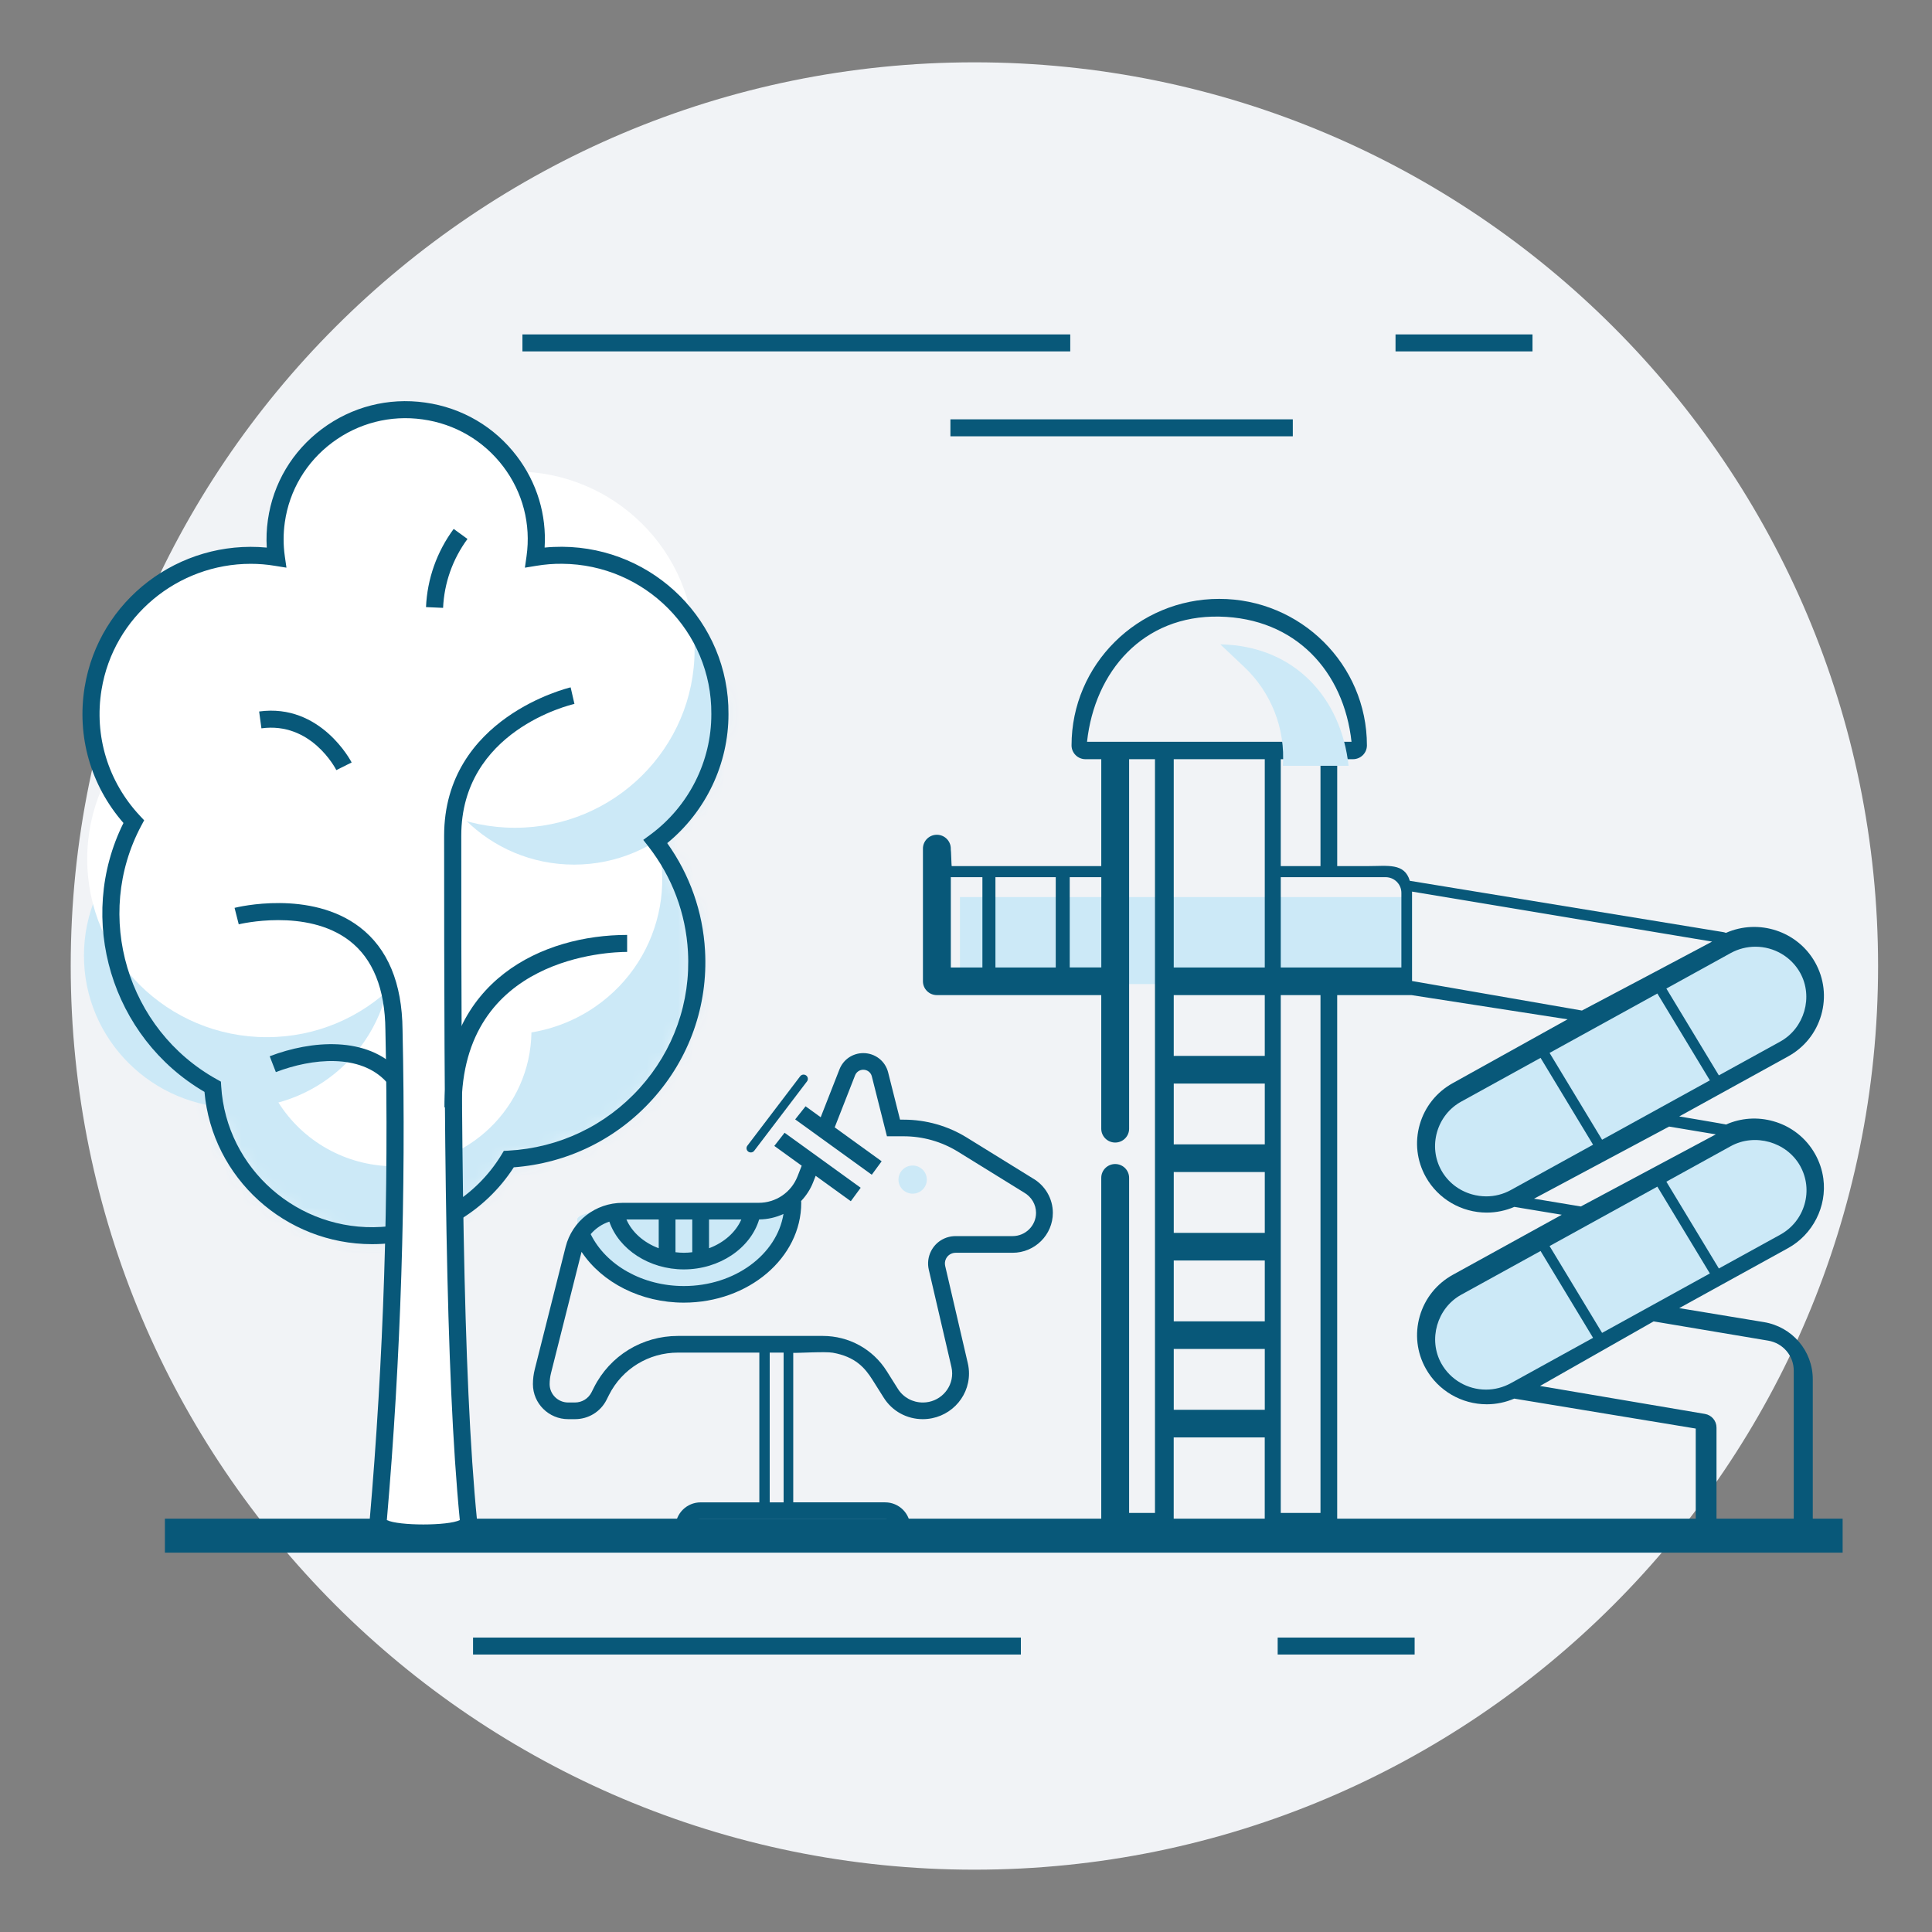
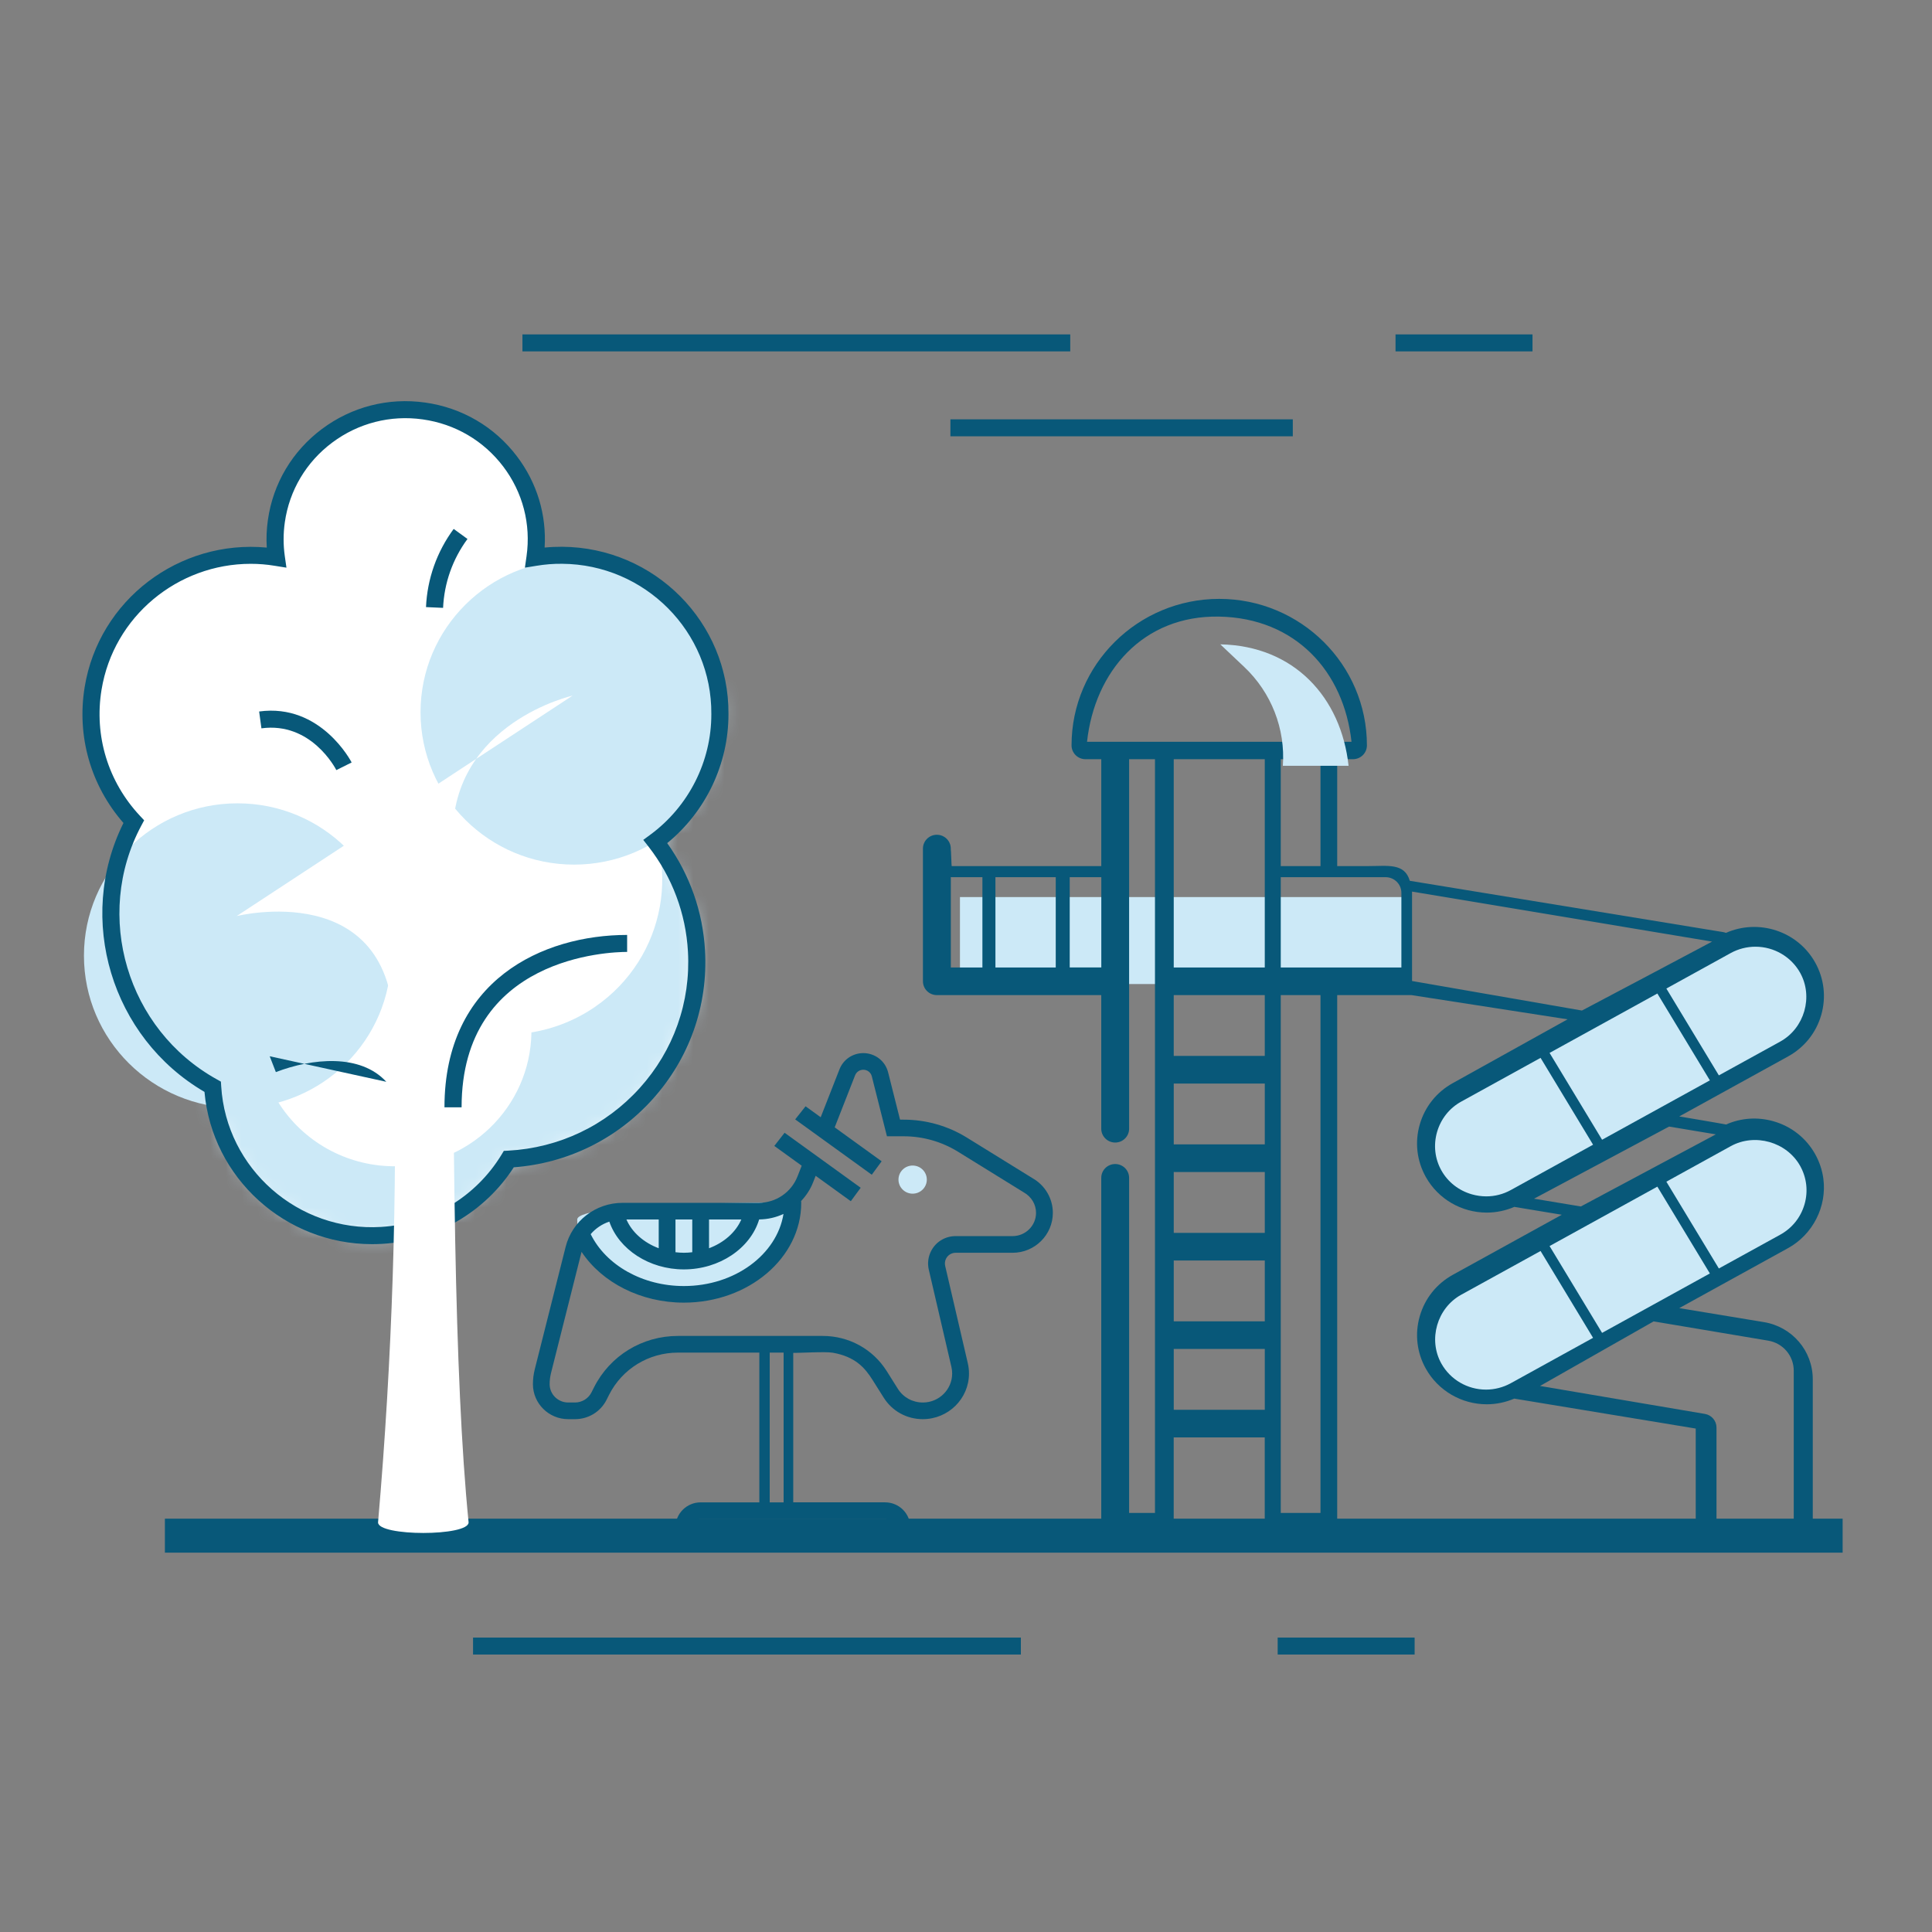
<svg xmlns="http://www.w3.org/2000/svg" width="124" height="124" viewBox="0 0 124 124" fill="none">
  <rect x="0" y="0" width="124" height="124" fill="#808080" stroke="none" />
  <g clip-path="url(#clip0)">
-     <path d="M62.539 120C94.572 120 120.539 94.032 120.539 62C120.539 29.968 94.572 4 62.539 4C30.507 4 4.539 29.968 4.539 62C4.539 94.032 30.507 120 62.539 120Z" fill="#F1F3F6" />
    <path d="M118.264 97.472H10.583V99.653H118.264V97.472Z" fill="#085879" />
    <path d="M65.522 105.103H30.361V106.192H65.522V105.103Z" fill="#085879" />
    <path d="M90.794 105.103H82.004V106.192H90.794V105.103Z" fill="#085879" />
    <path d="M89.981 57.576H61.612V63.158H89.981V57.576Z" fill="#CCE9F7" />
    <path d="M113.82 71.964C112.801 71.675 111.736 71.751 110.78 72.174C110.719 72.15 107.777 71.655 107.777 71.655L114.763 67.804C115.808 67.229 116.563 66.284 116.891 65.145C117.218 64.006 117.079 62.808 116.5 61.773C115.367 59.751 112.866 58.95 110.774 59.875C110.715 59.851 110.653 59.833 110.587 59.822L90.484 56.532C90.146 55.373 89.067 55.588 87.792 55.588H85.825V48.727H86.838C87.332 48.727 87.732 48.33 87.732 47.84C87.732 42.655 83.481 38.437 78.253 38.437C73.027 38.437 68.774 42.654 68.774 47.84C68.774 48.33 69.175 48.727 69.668 48.727H70.682V55.588H61.084C61.064 55.588 61.044 54.526 61.024 54.527V54.464C61.024 53.975 60.623 53.577 60.13 53.577C59.636 53.577 59.236 53.975 59.236 54.464V62.981C59.236 63.47 59.636 63.868 60.13 63.868H70.681V72.444C70.681 72.933 71.082 73.331 71.575 73.331C72.069 73.331 72.469 72.933 72.469 72.444V48.728H74.129V97.104H72.469V75.597C72.469 75.107 72.069 74.71 71.575 74.71C71.082 74.71 70.681 75.107 70.681 75.597V97.992C70.681 98.482 71.082 98.879 71.575 98.879H74.437C74.93 98.879 75.331 98.482 75.331 97.992V92.253C75.351 92.254 75.371 92.257 75.391 92.257H81.174V97.993C81.174 98.483 81.574 98.88 82.068 98.88H84.929C85.423 98.88 85.824 98.483 85.824 97.993V63.868H90.593L100.61 65.422L93.25 69.513C92.206 70.088 91.451 71.033 91.123 72.172C90.795 73.311 90.934 74.509 91.514 75.544C92.302 76.952 93.801 77.827 95.425 77.827C96.032 77.827 96.635 77.7 97.194 77.461L100.238 77.965L93.251 81.816C92.207 82.391 91.452 83.336 91.124 84.475C90.796 85.614 90.934 86.812 91.515 87.847C92.303 89.254 93.802 90.13 95.426 90.13C96.031 90.13 96.632 90.004 97.188 89.766L108.836 91.688V97.993C108.836 98.483 109.236 98.88 109.73 98.88C110.223 98.88 110.169 98.483 110.169 97.993V91.624C110.169 91.19 109.854 90.82 109.422 90.748L98.841 88.954L106.134 84.81C106.162 84.817 113.482 86.045 113.482 86.045C114.435 86.203 115.126 87.013 115.126 87.971V97.993C115.126 98.483 114.961 98.88 115.454 98.88C115.948 98.88 116.348 98.483 116.348 97.993V88.531C116.348 86.701 115.029 85.156 113.21 84.856L107.777 83.958L114.763 80.107C116.352 79.231 117.267 77.434 117.026 75.643C116.952 75.093 116.772 74.561 116.501 74.076C115.921 73.038 114.968 72.289 113.82 71.964ZM67.76 56.299V62.095H63.889V56.299H67.76ZM61.026 56.295C61.046 56.297 61.066 56.299 61.086 56.299H63.053V62.095H61.026V56.295ZM68.657 62.094V56.298H70.684V62.094H68.657ZM89.944 57.304V62.095H82.202V56.299H88.93C89.489 56.299 89.944 56.749 89.944 57.304ZM75.334 69.542C75.354 69.543 75.374 69.546 75.394 69.546H81.177V73.449H75.394C75.374 73.449 75.354 73.451 75.334 73.452V69.542ZM75.334 75.22C75.354 75.221 75.374 75.223 75.394 75.223H81.177V79.127H75.394C75.374 79.127 75.354 79.129 75.334 79.13V75.22ZM81.176 67.771H75.393C75.373 67.771 75.353 67.774 75.333 67.775V63.869H81.176V67.771ZM75.334 80.898C75.354 80.899 75.374 80.901 75.394 80.901H81.177V84.805H75.394C75.374 84.805 75.354 84.807 75.334 84.808V80.898ZM84.752 55.589H82.202V48.728H84.752V55.589ZM78.256 39.575C83.147 39.669 86.25 43.092 86.743 47.61H69.768C70.261 43.092 73.364 39.48 78.256 39.575ZM81.176 48.728V55.412V62.095H75.333V48.728H81.176ZM75.394 90.481C75.374 90.481 75.354 90.483 75.334 90.484V86.576C75.354 86.577 75.374 86.579 75.394 86.579H81.177V90.482H75.394V90.481ZM84.752 97.104H82.202V63.868H84.752V97.104ZM90.628 62.963V57.224L109.887 60.434C109.887 60.434 101.547 64.862 101.532 64.859L90.628 62.963ZM98.458 76.935L107.126 72.306C107.153 72.313 110.125 72.806 110.125 72.806L101.462 77.434C101.453 77.431 98.458 76.935 98.458 76.935Z" fill="#085879" />
    <path d="M37.048 78.27C37.013 80.97 40.403 82.892 43.709 82.892C47.455 82.892 50.492 80.338 50.492 77.186C50.492 77.186 37.064 77.124 37.048 78.27Z" fill="#CCE9F7" />
    <path d="M34.204 88.838C34.204 90.077 35.22 91.085 36.468 91.085H36.904C37.767 91.085 38.544 90.609 38.93 89.844L39.088 89.528C39.933 87.854 41.63 86.813 43.518 86.813H48.736V96.425H44.968C44.078 96.425 43.353 97.144 43.353 98.028V99.357H44.429V98.026C44.429 97.732 44.67 97.492 44.968 97.492H56.81C57.107 97.492 57.349 97.731 57.349 98.026V99.356H58.425V98.026C58.425 97.144 57.701 96.424 56.81 96.424H50.912V86.828C51.216 86.846 52.97 86.734 53.454 86.821C54.903 87.079 55.516 87.795 56.004 88.57L56.721 89.708C57.263 90.57 58.2 91.085 59.225 91.085C60.866 91.085 62.192 89.769 62.192 88.154C62.192 87.93 62.167 87.709 62.116 87.493L60.663 81.247C60.627 81.092 60.646 80.927 60.718 80.786C60.835 80.551 61.074 80.406 61.337 80.406H64.992C66.416 80.406 67.574 79.257 67.574 77.844C67.574 76.928 67.076 76.076 66.273 75.621L62.053 73.012C60.836 72.26 59.435 71.862 58.001 71.862H57.767L57.001 68.824C56.819 68.098 56.164 67.591 55.41 67.591C54.729 67.591 54.129 67.998 53.881 68.628L52.674 71.707L51.703 71.004L51.037 71.845L55.952 75.397L56.586 74.534L53.573 72.356L54.882 69.015C54.968 68.799 55.174 68.658 55.409 68.658C55.668 68.658 55.894 68.832 55.955 69.081L56.926 72.929H57.999C59.231 72.929 60.435 73.271 61.482 73.917L65.719 76.536C66.204 76.812 66.495 77.308 66.495 77.842C66.495 78.666 65.82 79.336 64.99 79.336H61.335C60.66 79.336 60.053 79.707 59.753 80.308C59.57 80.671 59.519 81.09 59.611 81.486L61.064 87.734C61.096 87.871 61.112 88.011 61.112 88.153C61.112 89.18 60.27 90.016 59.234 90.016C58.57 90.016 57.975 89.688 57.629 89.14L56.913 88.002C56.022 86.588 54.486 85.743 52.806 85.743H43.514C41.216 85.743 39.15 87.009 38.122 89.049L37.964 89.364C37.761 89.765 37.354 90.015 36.901 90.015H36.465C35.81 90.015 35.277 89.486 35.277 88.836C35.277 88.599 35.307 88.361 35.364 88.131L37.326 80.346C38.646 82.332 41.142 83.606 43.89 83.606C48.045 83.606 51.425 80.733 51.425 77.199C51.425 77.161 51.419 77.123 51.418 77.084C51.74 76.742 52.008 76.343 52.187 75.884L52.351 75.466L54.607 77.096L55.241 76.233L50.357 72.703L49.697 73.548L51.455 74.818L51.188 75.499C50.783 76.533 49.798 77.201 48.68 77.201H39.956C38.224 77.201 36.72 78.366 36.302 80.033L34.325 87.875C34.245 88.189 34.204 88.513 34.204 88.838ZM42.278 80.115C41.323 79.757 40.563 79.094 40.206 78.269H42.278V80.115ZM44.431 80.371C44.254 80.392 44.075 80.405 43.893 80.405C43.711 80.405 43.531 80.391 43.354 80.371V78.269H44.431V80.371ZM47.58 78.269C47.221 79.094 46.463 79.757 45.507 80.115V78.269H47.58ZM37.911 79.21C38.229 78.841 38.64 78.561 39.108 78.407C39.724 80.19 41.667 81.473 43.892 81.473C46.175 81.473 48.164 80.121 48.724 78.266C49.278 78.26 49.808 78.137 50.286 77.913C49.863 80.521 47.161 82.541 43.892 82.541C41.254 82.542 38.897 81.213 37.911 79.21ZM49.402 86.813H50.294V96.425H49.402V86.813Z" fill="#085879" />
    <path d="M58.575 76.612C59.078 76.612 59.485 76.208 59.485 75.71C59.485 75.211 59.078 74.807 58.575 74.807C58.073 74.807 57.666 75.211 57.666 75.71C57.666 76.208 58.073 76.612 58.575 76.612Z" fill="#CCE9F7" />
-     <path d="M48.189 73.967C48.271 73.967 48.354 73.93 48.407 73.859L51.794 69.407C51.887 69.286 51.862 69.116 51.74 69.025C51.62 68.935 51.448 68.957 51.356 69.079L47.969 73.531C47.877 73.652 47.901 73.822 48.023 73.912C48.073 73.95 48.131 73.967 48.189 73.967Z" fill="#085879" />
    <path d="M46.207 45.825C46.247 40.238 41.714 35.678 36.082 35.638C35.498 35.634 34.915 35.68 34.34 35.775C34.988 31.227 31.796 27.019 27.211 26.377C22.626 25.734 18.385 28.9 17.738 33.449C17.627 34.221 17.627 35.004 17.738 35.775C12.149 34.875 6.883 38.64 5.976 44.184C5.469 47.282 6.432 50.437 8.584 52.736C5.331 58.831 7.58 66.388 13.65 69.752C13.991 75.358 18.849 79.628 24.501 79.29C27.866 79.088 30.916 77.258 32.658 74.395C39.699 74.01 45.092 68.035 44.703 61.05C44.561 58.492 43.641 56.039 42.064 54.011C44.678 52.09 46.215 49.052 46.207 45.825Z" fill="white" />
    <mask id="mask0" mask-type="alpha" maskUnits="userSpaceOnUse" x="5" y="26" width="42" height="54">
      <path d="M46.207 45.825C46.247 40.239 41.714 35.678 36.082 35.639C35.498 35.634 34.915 35.68 34.34 35.776C34.988 31.227 31.796 27.019 27.211 26.377C22.626 25.734 18.385 28.901 17.738 33.449C17.627 34.221 17.627 35.005 17.738 35.776C12.149 34.875 6.883 38.641 5.976 44.185C5.469 47.282 6.432 50.438 8.584 52.736C5.331 58.831 7.58 66.389 13.65 69.752C13.991 75.359 18.849 79.629 24.501 79.29C27.866 79.089 30.916 77.259 32.658 74.396C39.699 74.01 45.092 68.036 44.703 61.05C44.561 58.493 43.641 56.04 42.064 54.011C44.678 52.09 46.215 49.052 46.207 45.825Z" fill="#CCE9F7" />
    </mask>
    <g mask="url(#mask0)">
      <path d="M50.569 42.478C49.15 42.48 47.737 42.697 46.383 43.121C45.909 46.453 43.773 49.322 40.703 50.752C43.871 55.26 42.756 61.463 38.212 64.607C36.986 65.455 35.584 66.021 34.109 66.263C34.038 71.079 30.043 74.924 25.189 74.853C22.199 74.809 19.438 73.261 17.858 70.744H17.353C15.251 70.741 13.22 69.99 11.628 68.629C8.298 75.558 11.26 83.852 18.244 87.156C25.228 90.46 33.588 87.522 36.919 80.593C36.966 80.497 37.011 80.401 37.055 80.303C44.158 83.346 52.403 80.1 55.47 73.053C56.04 71.743 56.403 70.354 56.547 68.935C63.545 65.672 66.551 57.401 63.262 50.459C60.95 45.58 56.003 42.469 50.569 42.478Z" fill="#CCE9F7" />
    </g>
    <path d="M15.244 71.113C20.687 71.113 25.099 66.736 25.099 61.336C25.099 55.936 20.687 51.559 15.244 51.559C9.801 51.559 5.388 55.936 5.388 61.336C5.388 66.736 9.801 71.113 15.244 71.113Z" fill="#CCE9F7" />
    <path d="M36.846 55.493C42.289 55.493 46.702 51.115 46.702 45.716C46.702 40.316 42.289 35.938 36.846 35.938C31.403 35.938 26.991 40.316 26.991 45.716C26.991 51.115 31.403 55.493 36.846 55.493Z" fill="#CCE9F7" />
-     <path d="M17.123 66.568C23.489 66.568 28.649 61.449 28.649 55.133C28.649 48.819 23.489 43.699 17.123 43.699C10.758 43.699 5.597 48.819 5.597 55.133C5.597 61.449 10.758 66.568 17.123 66.568Z" fill="white" />
-     <path d="M33.055 53.128C39.421 53.128 44.581 48.009 44.581 41.694C44.581 35.379 39.421 30.26 33.055 30.26C26.689 30.26 21.529 35.379 21.529 41.694C21.529 48.009 26.689 53.128 33.055 53.128Z" fill="white" />
    <path d="M23.877 79.853C18.314 79.853 13.613 75.614 13.124 70.08C7.148 66.591 4.862 58.982 7.924 52.821C5.823 50.415 4.917 47.258 5.434 44.097C6.35 38.5 11.499 34.615 17.122 35.146C17.085 34.555 17.11 33.96 17.194 33.371C17.527 31.027 18.76 28.953 20.667 27.53C22.573 26.107 24.918 25.503 27.289 25.837C29.65 26.168 31.742 27.392 33.176 29.284C34.467 30.985 35.087 33.042 34.955 35.144C35.331 35.107 35.721 35.092 36.084 35.093C42.01 35.134 46.795 39.948 46.755 45.826C46.762 49.029 45.302 52.087 42.823 54.114C44.275 56.147 45.112 58.523 45.251 61.02C45.447 64.544 44.248 67.932 41.876 70.561C39.566 73.119 36.416 74.66 32.975 74.921C31.119 77.798 27.984 79.628 24.534 79.834C24.314 79.846 24.095 79.853 23.877 79.853ZM16.09 36.187C11.418 36.187 7.289 39.553 6.517 44.271C6.034 47.224 6.934 50.174 8.986 52.365L9.252 52.648L9.069 52.99C5.98 58.776 8.155 66.081 13.917 69.275L14.178 69.421L14.197 69.719C14.521 75.016 19.142 79.073 24.467 78.746C27.653 78.555 30.539 76.822 32.187 74.113L32.336 73.866L32.627 73.851C35.886 73.672 38.879 72.245 41.057 69.834C43.234 67.422 44.334 64.313 44.154 61.081C44.018 58.623 43.143 56.294 41.629 54.345L41.286 53.906L41.736 53.575C44.199 51.764 45.664 48.869 45.655 45.828V45.823C45.693 40.546 41.395 36.222 36.077 36.185C35.516 36.178 34.973 36.224 34.428 36.314L33.689 36.435L33.794 35.701C34.086 33.645 33.555 31.6 32.297 29.941C31.038 28.282 29.204 27.208 27.132 26.918C25.062 26.625 22.998 27.154 21.326 28.403C19.654 29.652 18.571 31.471 18.28 33.527C18.177 34.248 18.177 34.979 18.28 35.701L18.385 36.434L17.647 36.316C17.126 36.227 16.605 36.187 16.09 36.187Z" fill="#085879" />
    <path d="M15.189 58.796C15.189 58.796 25.199 56.289 25.286 66.099C25.519 76.646 25.178 87.199 24.264 97.711C24.264 98.615 30.076 98.615 30.076 97.711C29.142 88.337 29.054 73.414 29.054 53.641C29.054 46.381 36.746 44.648 36.746 44.648" fill="white" />
-     <path d="M27.171 98.934C24.879 98.934 23.715 98.522 23.715 97.711C24.626 87.212 24.969 76.596 24.736 66.112C24.713 63.459 23.934 61.531 22.421 60.372C19.672 58.267 15.367 59.314 15.323 59.325L15.055 58.268C15.253 58.218 19.927 57.085 23.093 59.509C24.886 60.882 25.809 63.098 25.836 66.094C26.068 76.545 25.729 87.135 24.829 97.562C25.578 97.937 28.764 97.938 29.512 97.562C28.581 88.076 28.505 72.714 28.505 53.64C28.505 46.034 36.544 44.135 36.625 44.116L36.869 45.179C36.574 45.246 29.605 46.911 29.605 53.64C29.605 72.783 29.68 88.179 30.624 97.657C30.626 98.523 29.464 98.934 27.171 98.934Z" fill="#085879" />
    <path d="M21.587 49.427C21.522 49.3 19.962 46.316 16.779 46.746L16.632 45.665C20.599 45.123 22.55 48.898 22.569 48.937L21.587 49.427Z" fill="#085879" />
-     <path d="M24.794 69.432C23.122 67.612 20.035 67.917 17.705 68.81L17.31 67.793C19.979 66.77 23.561 66.474 25.604 68.698L24.794 69.432Z" fill="#085879" />
+     <path d="M24.794 69.432C23.122 67.612 20.035 67.917 17.705 68.81L17.31 67.793L24.794 69.432Z" fill="#085879" />
    <path d="M29.626 71.07H28.527C28.527 62.904 34.843 60.006 40.251 60.006V61.096C39.163 61.096 29.626 61.377 29.626 71.07Z" fill="#085879" />
    <path d="M29.561 34.27C28.547 35.646 27.966 37.287 27.89 38.989L29.561 34.27Z" fill="white" />
    <path d="M28.438 39.014L27.342 38.965C27.422 37.148 28.037 35.414 29.118 33.948L30.004 34.592C29.052 35.883 28.511 37.413 28.438 39.014Z" fill="#085879" />
    <path d="M78.323 41.356C83.068 41.447 86.076 44.768 86.555 49.151H82.336C82.506 46.777 81.598 44.452 79.861 42.81L78.323 41.356Z" fill="#CCE9F7" />
    <path d="M109.743 69.34L106.373 63.766L99.455 67.578L102.825 73.151L109.743 69.34Z" fill="#CCE9F7" />
    <path d="M114.262 66.849C115.813 65.993 116.396 63.971 115.534 62.431C114.956 61.401 113.858 60.762 112.668 60.762C112.115 60.762 111.567 60.902 111.081 61.169L106.951 63.447L110.32 69.02L114.262 66.849Z" fill="#CCE9F7" />
    <path d="M94.476 76.657C94.78 76.743 95.088 76.785 95.395 76.785C95.942 76.785 96.477 76.649 96.963 76.382L102.247 73.47L98.877 67.896L93.785 70.703C93.027 71.12 92.478 71.813 92.234 72.653C91.993 73.493 92.091 74.369 92.51 75.119C92.93 75.87 93.628 76.416 94.476 76.657Z" fill="#CCE9F7" />
    <path d="M99.455 79.974L102.825 85.547L109.743 81.733L106.373 76.161L99.455 79.974Z" fill="#CCE9F7" />
    <path d="M93.782 83.099C92.231 83.956 91.648 85.977 92.511 87.517C93.088 88.547 94.184 89.188 95.372 89.188C95.373 89.188 95.374 89.188 95.376 89.188C95.929 89.188 96.478 89.046 96.963 88.779L102.247 85.865L98.877 80.292L93.782 83.099Z" fill="#CCE9F7" />
    <path d="M115.535 74.826C114.67 73.288 112.632 72.71 111.081 73.565L106.951 75.843L110.32 81.414L114.261 79.244C115.025 78.822 115.577 78.131 115.818 77.297C116.06 76.462 115.959 75.585 115.535 74.826Z" fill="#CCE9F7" />
    <path d="M68.691 21.463H33.531V22.553H68.691V21.463Z" fill="#085879" />
    <path d="M98.359 21.463H89.568V22.553H98.359V21.463Z" fill="#085879" />
    <path d="M82.975 26.914H61V28.003H82.975V26.914Z" fill="#085879" />
  </g>
  <defs>
    <clipPath id="clip0">
      <rect width="124" height="124" fill="white" />
    </clipPath>
  </defs>
</svg>